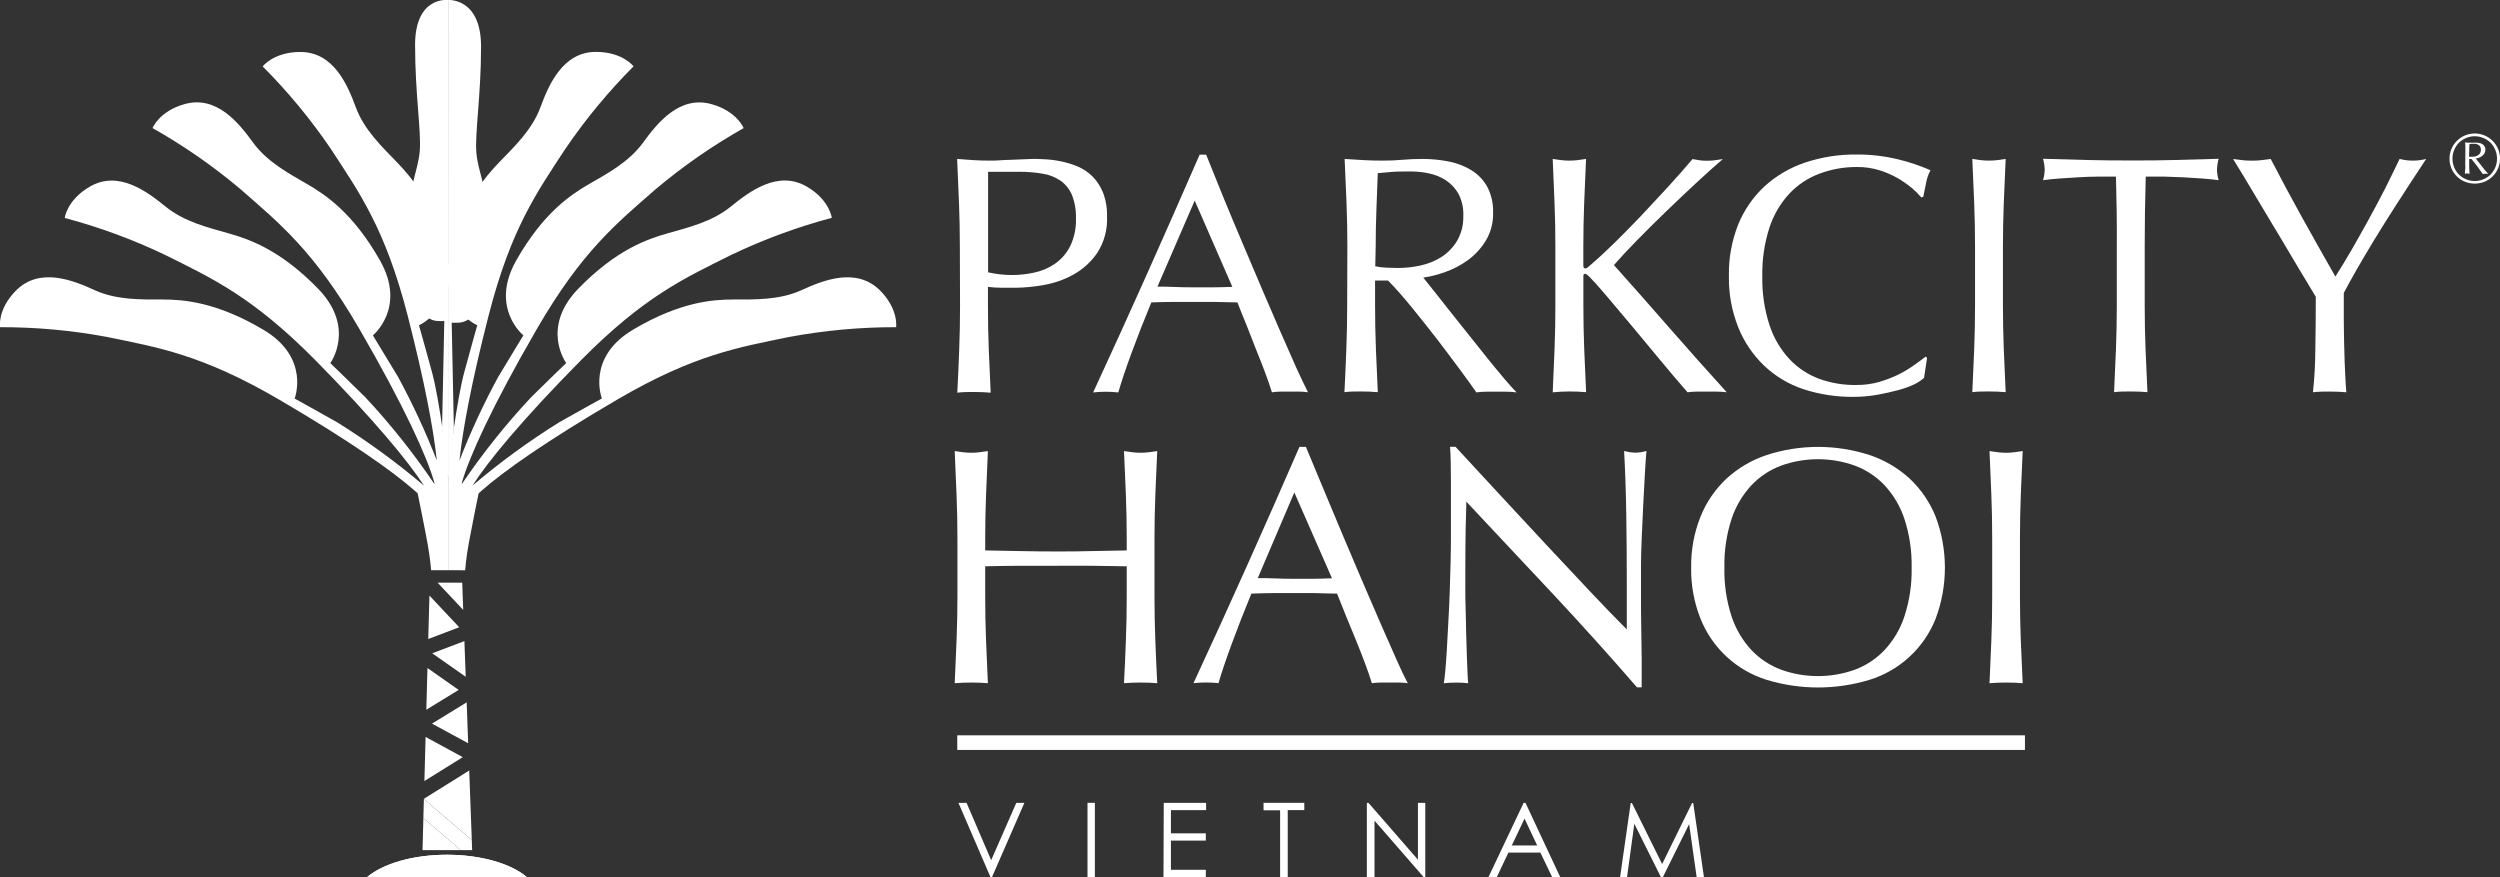
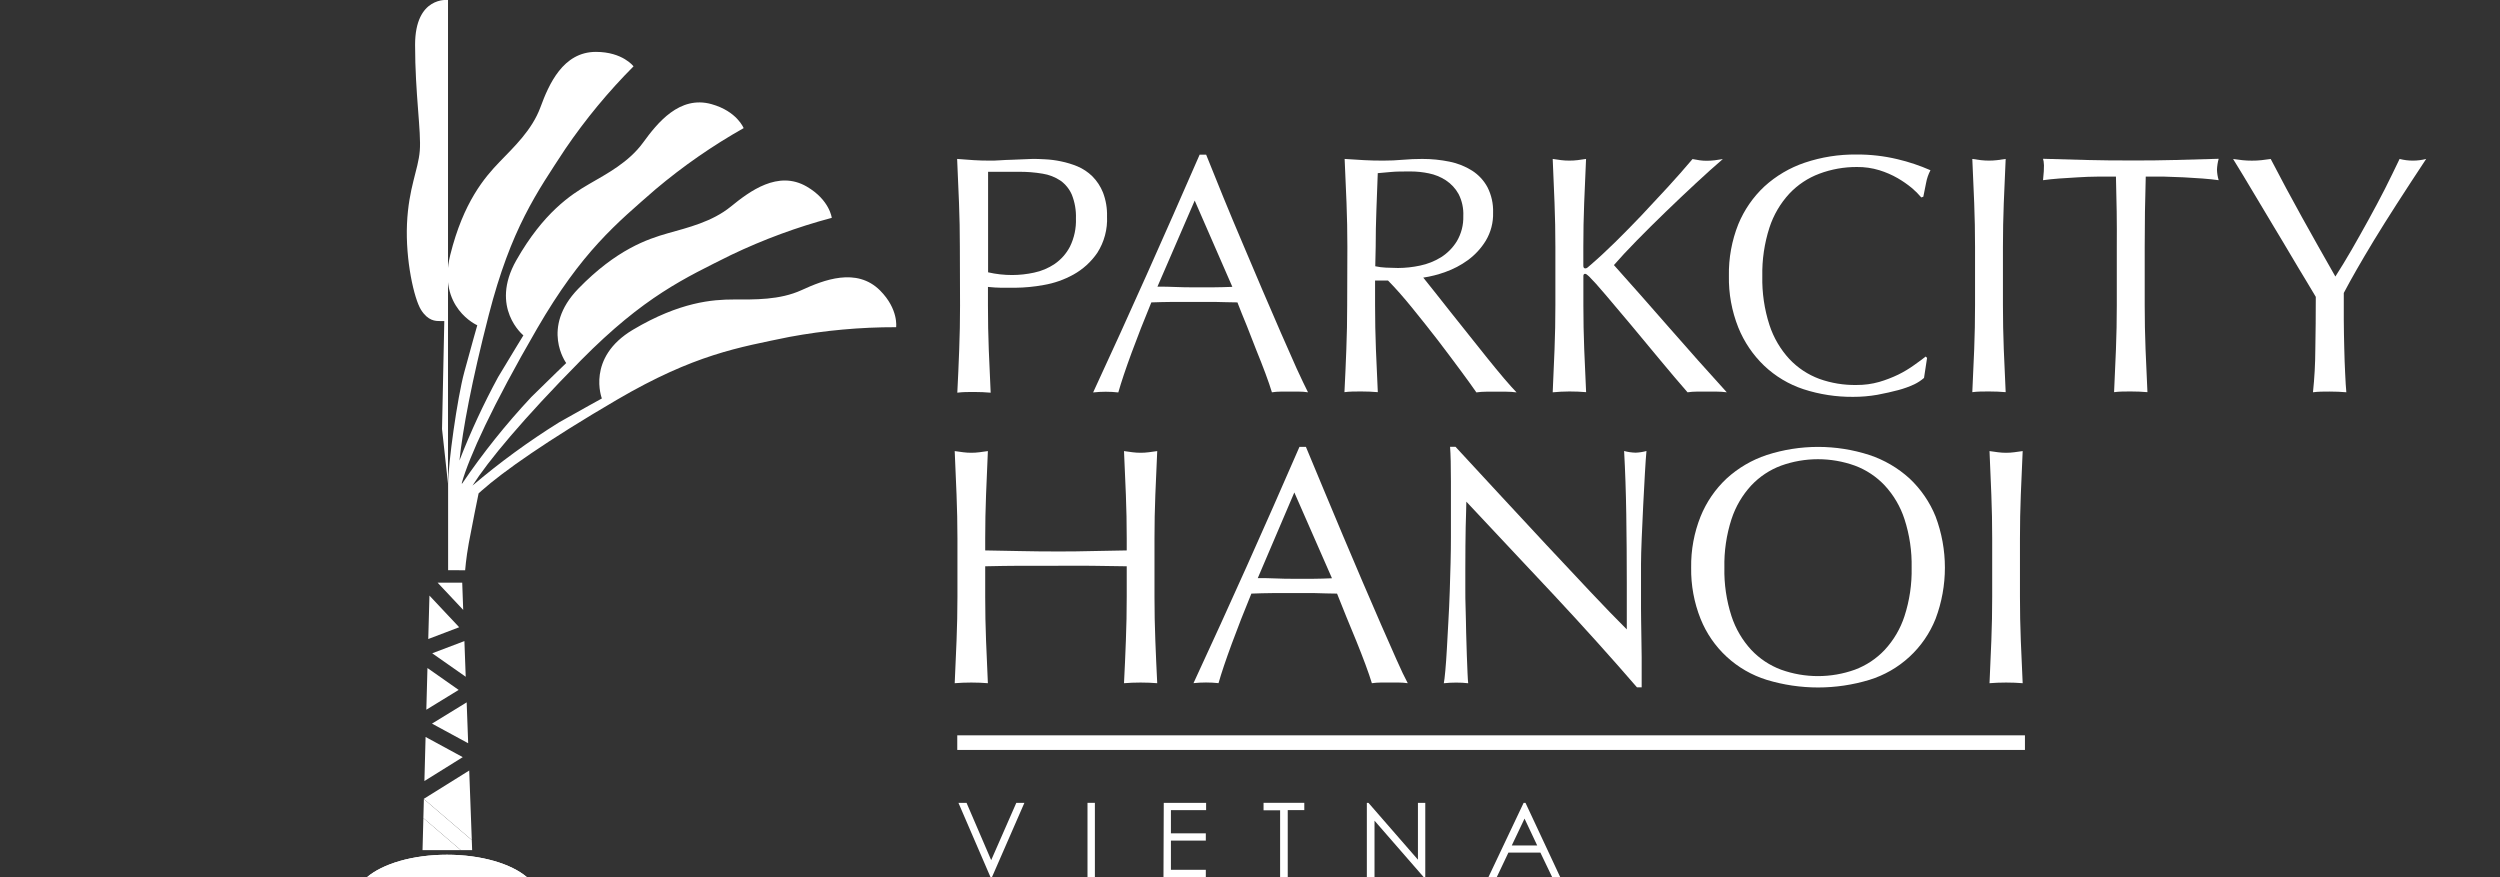
<svg xmlns="http://www.w3.org/2000/svg" width="171" height="60" viewBox="0 0 171 60" fill="none">
  <rect x="0" y="0" width="171" height="60" fill="#333333" stroke="none" />
  <g clip-path="url(#clip0_1371_18474)">
    <path d="M77.01 33.847C76.972 32.867 76.93 31.872 76.882 30.854C77.084 30.886 77.278 30.912 77.461 30.934C77.831 30.981 78.205 30.981 78.574 30.934C78.758 30.912 78.951 30.886 79.154 30.854C79.105 31.872 79.064 32.867 79.025 33.847C78.986 34.826 78.967 35.822 78.967 36.84V40.816C78.967 41.83 78.986 42.835 79.025 43.818C79.064 44.801 79.105 45.777 79.154 46.731C78.796 46.702 78.42 46.686 78.018 46.686C77.615 46.686 77.239 46.702 76.882 46.731C76.931 45.776 76.974 44.805 77.01 43.818C77.049 42.835 77.068 41.83 77.068 40.816V38.734C76.235 38.718 75.427 38.709 74.648 38.699C73.869 38.69 73.061 38.699 72.228 38.699C71.394 38.699 70.587 38.699 69.808 38.699C69.029 38.699 68.221 38.718 67.388 38.734V40.816C67.388 41.83 67.407 42.835 67.446 43.818C67.484 44.801 67.526 45.777 67.571 46.731C67.217 46.702 66.837 46.686 66.438 46.686C66.039 46.686 65.656 46.702 65.302 46.731C65.347 45.776 65.389 44.805 65.428 43.818C65.466 42.835 65.489 41.83 65.489 40.816V36.84C65.489 35.822 65.466 34.826 65.428 33.847C65.389 32.867 65.347 31.872 65.302 30.854C65.502 30.886 65.695 30.912 65.882 30.934C66.25 30.981 66.623 30.981 66.992 30.934C67.178 30.912 67.372 30.886 67.571 30.854C67.526 31.872 67.484 32.867 67.446 33.847C67.407 34.826 67.388 35.822 67.388 36.84V37.649L69.808 37.694C70.587 37.711 71.393 37.72 72.228 37.72C73.061 37.72 73.866 37.72 74.648 37.694L77.068 37.649V36.84C77.068 35.822 77.049 34.826 77.01 33.847Z" fill="white" />
    <path d="M96.291 46.731C96.088 46.702 95.882 46.687 95.677 46.686H94.45C94.245 46.687 94.039 46.702 93.836 46.731C93.73 46.377 93.582 45.95 93.395 45.446C93.208 44.942 93.005 44.422 92.783 43.873L92.098 42.209C91.866 41.648 91.652 41.113 91.454 40.603C90.959 40.603 90.457 40.578 89.948 40.568C89.44 40.559 88.928 40.568 88.419 40.568C87.911 40.568 87.454 40.568 87.007 40.568C86.559 40.568 86.073 40.587 85.594 40.603C85.101 41.804 84.651 42.951 84.252 44.036C83.853 45.122 83.547 46.021 83.347 46.727C82.778 46.667 82.204 46.667 81.635 46.727C82.884 44.032 84.104 41.356 85.294 38.699C86.485 36.042 87.681 33.331 88.883 30.565H89.324L90.527 33.455C90.957 34.496 91.396 35.547 91.847 36.609C92.297 37.67 92.746 38.726 93.192 39.775C93.638 40.822 94.059 41.796 94.454 42.697C94.848 43.599 95.204 44.404 95.519 45.112C95.831 45.822 96.092 46.361 96.291 46.731ZM86.031 39.544C86.434 39.544 86.849 39.544 87.283 39.566C87.718 39.589 88.13 39.589 88.532 39.589C88.934 39.589 89.398 39.589 89.819 39.589C90.241 39.589 90.685 39.569 91.107 39.553L88.532 33.683L86.031 39.544Z" fill="white" />
    <path d="M106.32 40.735C104.312 38.594 102.304 36.453 100.298 34.313C100.298 34.743 100.266 35.321 100.253 36.044C100.24 36.766 100.228 37.755 100.228 39.004C100.228 39.325 100.228 39.727 100.228 40.205C100.228 40.684 100.228 41.169 100.25 41.708C100.273 42.248 100.269 42.761 100.286 43.314C100.302 43.866 100.318 44.354 100.331 44.817C100.343 45.279 100.363 45.684 100.379 46.031C100.395 46.377 100.408 46.612 100.424 46.734C100.155 46.703 99.884 46.688 99.613 46.689C99.327 46.688 99.041 46.703 98.757 46.734C98.789 46.58 98.821 46.294 98.86 45.88C98.898 45.465 98.934 44.968 98.966 44.39C98.998 43.812 99.03 43.182 99.069 42.505C99.108 41.827 99.14 41.15 99.162 40.472C99.185 39.794 99.204 39.133 99.22 38.484C99.236 37.835 99.243 37.261 99.243 36.75C99.243 35.273 99.243 34.002 99.243 32.938C99.243 31.874 99.224 31.081 99.185 30.559H99.555L102.577 33.828C103.65 34.99 104.715 36.138 105.773 37.27C106.83 38.403 107.835 39.473 108.785 40.481C109.735 41.49 110.565 42.346 111.273 43.051V39.907C111.273 38.288 111.261 36.714 111.237 35.183C111.214 33.652 111.164 32.207 111.089 30.848C111.345 30.918 111.609 30.956 111.875 30.963C112.126 30.954 112.375 30.915 112.618 30.848C112.586 31.188 112.55 31.695 112.512 32.373C112.473 33.051 112.435 33.776 112.396 34.547C112.357 35.318 112.322 36.072 112.293 36.811C112.264 37.55 112.245 38.144 112.245 38.59V39.977C112.245 40.501 112.245 41.047 112.245 41.618C112.245 42.19 112.261 42.761 112.267 43.34C112.274 43.918 112.283 44.457 112.29 44.945C112.296 45.433 112.29 45.88 112.29 46.249V47.013H111.968C110.209 44.977 108.326 42.885 106.32 40.735Z" fill="white" />
    <path d="M115.675 38.828C115.657 37.63 115.875 36.441 116.319 35.328C116.718 34.341 117.327 33.453 118.105 32.726C118.896 32.005 119.831 31.458 120.847 31.121C123.129 30.384 125.585 30.384 127.866 31.121C128.884 31.459 129.819 32.006 130.611 32.726C131.387 33.455 131.996 34.342 132.394 35.328C133.244 37.584 133.244 40.072 132.394 42.328C132 43.317 131.389 44.206 130.605 44.928C129.821 45.651 128.886 46.189 127.866 46.503C125.578 47.197 123.135 47.197 120.847 46.503C119.829 46.187 118.893 45.649 118.11 44.927C117.326 44.204 116.715 43.317 116.319 42.328C115.875 41.215 115.657 40.026 115.675 38.828ZM130.756 38.828C130.779 37.703 130.614 36.581 130.267 35.511C129.988 34.652 129.526 33.865 128.912 33.202C128.346 32.601 127.649 32.138 126.875 31.85C125.243 31.263 123.457 31.263 121.826 31.85C121.051 32.138 120.354 32.601 119.788 33.202C119.176 33.865 118.714 34.653 118.434 35.511C118.088 36.582 117.924 37.703 117.948 38.828C117.924 39.953 118.088 41.074 118.434 42.145C118.714 43.003 119.176 43.79 119.788 44.454C120.354 45.055 121.051 45.517 121.826 45.806C123.457 46.392 125.243 46.392 126.875 45.806C127.649 45.517 128.346 45.055 128.912 44.454C129.526 43.791 129.988 43.003 130.267 42.145C130.614 41.074 130.779 39.953 130.756 38.828Z" fill="white" />
    <path d="M136.208 33.847C136.169 32.867 136.128 31.872 136.083 30.854C136.282 30.886 136.475 30.912 136.662 30.934C136.845 30.959 137.03 30.971 137.215 30.97C137.402 30.971 137.588 30.959 137.772 30.934C137.959 30.912 138.149 30.886 138.351 30.854C138.306 31.872 138.261 32.867 138.223 33.847C138.184 34.826 138.165 35.822 138.165 36.84V40.816C138.165 41.83 138.184 42.835 138.223 43.818C138.261 44.801 138.306 45.777 138.351 46.731C137.997 46.702 137.618 46.686 137.215 46.686C136.813 46.686 136.437 46.702 136.083 46.731C136.128 45.776 136.169 44.805 136.208 43.818C136.247 42.835 136.266 41.83 136.266 40.816V36.84C136.266 35.822 136.247 34.826 136.208 33.847Z" fill="white" />
    <path d="M25.102 60C26.171 59.085 28.214 58.465 30.573 58.465C32.932 58.465 34.969 59.085 36.044 60" fill="white" />
    <path d="M25.102 60H36.044C34.979 59.085 32.932 58.465 30.573 58.465C28.214 58.465 26.177 59.088 25.102 60Z" fill="white" />
    <path d="M28.994 54.656L32.271 57.46L32.094 52.704L28.994 54.637V54.656Z" fill="white" />
    <path d="M32.023 50.838L31.92 48.041L29.548 49.496L32.023 50.838Z" fill="white" />
    <path d="M31.616 39.855H29.933L31.683 41.718L31.616 39.855Z" fill="white" />
    <path d="M28.901 58.15H31.517L28.959 55.957L28.901 58.15Z" fill="white" />
    <path d="M31.855 46.291L31.765 43.85L29.564 44.685L31.855 46.291Z" fill="white" />
    <path d="M29.238 45.693L29.161 48.545L31.372 47.19L29.238 45.693Z" fill="white" />
    <path d="M29.11 50.408L29.029 53.423L31.652 51.789L29.11 50.408Z" fill="white" />
    <path d="M29.374 40.738L29.293 43.709L31.408 42.903L29.374 40.738Z" fill="white" />
    <path d="M28.993 54.656L28.958 55.957L31.517 58.15H32.295L32.27 57.46L28.993 54.656Z" fill="white" />
    <path d="M30.644 -0C30.644 -0 28.392 -0.28 28.392 3.07C28.392 6.419 28.82 8.998 28.713 10.315C28.607 11.631 27.947 12.845 27.838 15.318C27.729 17.791 28.321 20.433 28.8 21.195C29.28 21.956 29.791 21.959 30.087 21.959H30.39L30.235 29.345L30.644 33.083V-0Z" fill="white" />
-     <path d="M30.651 -9.19858e-05C30.651 -9.19858e-05 32.904 -0.167 32.904 3.182C32.904 6.532 32.476 9.114 32.582 10.43C32.688 11.747 33.355 12.954 33.464 15.427C33.573 17.9 32.965 20.552 32.505 21.313C32.39 21.553 32.206 21.753 31.977 21.889C31.748 22.024 31.484 22.089 31.218 22.074H30.896L31.047 29.39L30.645 33.051L30.651 -9.19858e-05Z" fill="white" />
-     <path d="M29.489 39.004C29.489 39.004 29.428 38.185 29.241 37.155C29.055 36.124 28.569 33.754 28.569 33.747L28.369 33.568C26.873 32.235 23.864 30.125 19.101 27.338C13.79 24.235 10.781 23.763 7.306 23.044C4.896 22.596 2.451 22.374 6.10724e-05 22.379C6.10724e-05 22.379 -0.183 21.156 1.097 19.868C2.707 18.262 4.959 19.152 6.466 19.842C7.972 20.533 9.684 20.485 11.106 20.485C12.529 20.485 14.804 20.648 18.022 22.559C21.241 24.47 20.153 27.261 20.153 27.261C20.153 27.261 21.469 27.983 23.069 28.889C25.15 30.186 27.134 31.634 29.003 33.221C27.938 31.57 25.569 28.696 21.562 24.627C17.253 20.273 14.482 19.027 11.303 17.44C9.095 16.385 6.794 15.537 4.428 14.907C4.428 14.907 4.57 13.68 6.141 12.768C8.1 11.628 10.041 13.089 11.332 14.136C12.622 15.183 14.27 15.571 15.644 15.963C17.018 16.355 19.155 17.068 21.759 19.749C24.362 22.431 22.592 24.839 22.592 24.839C22.592 24.839 23.677 25.877 24.984 27.167C26.705 29.011 28.279 30.987 29.692 33.076H29.718C29.719 33.062 29.719 33.048 29.718 33.035C29.225 31.271 27.645 27.774 24.568 22.476C21.492 17.177 19.113 15.27 16.445 12.935C14.576 11.36 12.563 9.963 10.434 8.76C10.434 8.76 10.881 7.607 12.632 7.119C14.817 6.509 16.33 8.404 17.308 9.749C18.286 11.095 19.793 11.882 21.022 12.598C22.251 13.314 24.137 14.55 25.984 17.8C27.832 21.05 25.505 22.938 25.505 22.938C25.505 22.938 26.29 24.223 27.233 25.79C28.233 27.636 29.117 29.543 29.879 31.5C29.657 29.386 29.042 26.098 27.874 21.544C26.345 15.62 24.572 13.166 22.631 10.186C21.256 8.164 19.695 6.275 17.968 4.544C17.968 4.544 18.711 3.555 20.542 3.555C22.814 3.555 23.761 5.78 24.34 7.344C24.919 8.908 26.155 10.061 27.146 11.092C28.137 12.122 29.608 13.808 30.506 17.431C31.404 21.053 28.656 22.248 28.656 22.248C28.656 22.248 29.068 23.686 29.55 25.459C30.033 27.232 30.651 31.727 30.651 33.099V39.001L29.489 39.004Z" fill="white" />
    <path d="M31.816 39.005C31.816 39.005 31.877 38.186 32.064 37.155C32.25 36.124 32.733 33.754 32.736 33.748L32.936 33.568C34.435 32.235 37.441 30.126 42.208 27.338C47.515 24.236 50.527 23.764 53.996 23.045C56.403 22.598 58.847 22.375 61.295 22.38C61.295 22.38 61.475 21.156 60.198 19.869C58.589 18.263 56.336 19.153 54.83 19.843C53.324 20.533 51.611 20.485 50.186 20.485C48.76 20.485 46.511 20.643 43.295 22.553C40.08 24.464 41.168 27.255 41.168 27.255C41.168 27.255 39.852 27.977 38.252 28.883C36.17 30.179 34.187 31.627 32.318 33.215C33.367 31.564 35.736 28.69 39.759 24.621C44.068 20.267 46.839 19.021 50.018 17.434C52.226 16.379 54.527 15.53 56.893 14.901C56.893 14.901 56.751 13.674 55.181 12.762C53.217 11.622 51.277 13.083 49.989 14.13C48.702 15.177 47.051 15.566 45.674 15.957C44.296 16.349 42.166 17.062 39.559 19.743C36.952 22.425 38.729 24.833 38.729 24.833C38.729 24.833 37.644 25.871 36.337 27.162C34.61 29.008 33.029 30.986 31.61 33.077H31.587V33.035C32.083 31.272 33.663 27.775 36.737 22.476C39.81 17.178 42.182 15.273 44.85 12.939C46.721 11.364 48.734 9.966 50.865 8.764C50.865 8.764 50.414 7.611 48.667 7.123C46.481 6.513 44.966 8.408 43.987 9.753C43.009 11.099 41.516 11.882 40.28 12.598C39.044 13.314 37.165 14.551 35.317 17.801C33.47 21.05 35.8 22.939 35.8 22.939C35.8 22.939 35.012 24.223 34.072 25.79C33.071 27.636 32.187 29.543 31.426 31.5C31.648 29.387 32.26 26.099 33.431 21.545C34.957 15.614 36.733 13.144 38.671 10.18C40.047 8.159 41.608 6.271 43.334 4.538C43.334 4.538 42.594 3.549 40.759 3.549C38.507 3.549 37.541 5.774 36.965 7.338C36.389 8.902 35.15 10.055 34.159 11.086C33.167 12.117 31.7 13.809 30.799 17.431C29.898 21.054 32.646 22.248 32.646 22.248C32.646 22.248 32.234 23.687 31.755 25.46C31.275 27.232 30.651 31.728 30.651 33.099V39.002L31.816 39.005Z" fill="white" />
    <path d="M65.557 54.914H66.111L67.797 58.835L69.516 54.914H70.069L67.855 59.987H67.746L65.557 54.914Z" fill="white" />
    <path d="M74.385 54.914H74.89V59.987H74.385V54.914Z" fill="white" />
    <path d="M79.601 54.914H82.498V55.411H80.091V57.001H82.478V57.499H80.091V59.493H82.478V59.987H79.582L79.601 54.914Z" fill="white" />
    <path d="M86.427 55.424V54.913H89.214V55.411H88.081V59.987H87.56V55.424H86.427Z" fill="white" />
    <path d="M93.492 60V54.914H93.602L96.987 58.803V54.914H97.489V59.987H97.373L94.017 56.134V59.987L93.492 60Z" fill="white" />
    <path d="M104.343 54.914L106.715 59.987H106.164L105.363 58.318H103.175L102.383 59.987H101.813L104.217 54.914H104.343ZM104.278 55.993L103.406 57.829H105.144L104.278 55.993Z" fill="white" />
-     <path d="M110.813 60L111.54 54.926H111.624L113.69 59.101L115.737 54.926H115.817L116.551 60H116.052L115.537 56.371L113.738 60H113.609L111.788 56.346L111.289 60H110.813Z" fill="white" />
    <path d="M65.477 50.796H138.506" stroke="white" stroke-miterlimit="10" />
    <path d="M65.654 16.889C65.654 15.867 65.635 14.864 65.596 13.88C65.558 12.895 65.515 11.892 65.468 10.871C65.841 10.903 66.217 10.928 66.597 10.954C66.977 10.98 67.353 10.986 67.727 10.986C67.913 10.986 68.139 10.986 68.403 10.964C68.666 10.941 68.934 10.938 69.204 10.928C69.474 10.919 69.735 10.909 69.986 10.896C70.237 10.883 70.443 10.871 70.614 10.871C70.845 10.871 71.135 10.871 71.476 10.896C71.84 10.913 72.201 10.959 72.557 11.034C72.949 11.113 73.331 11.229 73.7 11.381C74.077 11.541 74.421 11.77 74.714 12.056C75.03 12.373 75.278 12.751 75.444 13.167C75.643 13.689 75.737 14.246 75.721 14.805C75.762 15.681 75.531 16.549 75.058 17.29C74.638 17.905 74.081 18.414 73.43 18.777C72.792 19.131 72.099 19.375 71.379 19.496C70.742 19.613 70.096 19.675 69.448 19.682C69.091 19.682 68.766 19.682 68.483 19.682C68.2 19.682 67.888 19.654 67.576 19.625V20.909C67.576 21.933 67.595 22.939 67.633 23.931C67.672 24.923 67.717 25.899 67.762 26.86C67.406 26.828 67.026 26.811 66.623 26.811C66.217 26.811 65.838 26.811 65.48 26.86C65.53 25.898 65.573 24.922 65.609 23.931C65.648 22.939 65.667 21.933 65.667 20.909L65.654 16.889ZM67.585 18.626C68.128 18.751 68.683 18.813 69.239 18.812C69.74 18.81 70.24 18.755 70.729 18.648C71.234 18.544 71.712 18.342 72.139 18.054C72.58 17.751 72.939 17.344 73.185 16.869C73.478 16.27 73.619 15.609 73.594 14.943C73.614 14.387 73.518 13.834 73.314 13.318C73.147 12.932 72.878 12.598 72.535 12.354C72.167 12.109 71.749 11.947 71.312 11.879C70.773 11.788 70.227 11.745 69.68 11.751H67.585V18.626Z" fill="white" />
    <path d="M89.468 26.834C89.263 26.802 89.057 26.786 88.85 26.786H87.617C87.41 26.787 87.204 26.803 86.999 26.834C86.89 26.477 86.745 26.047 86.558 25.549C86.372 25.052 86.166 24.518 85.94 23.969L85.284 22.29C85.049 21.725 84.833 21.188 84.64 20.684C84.145 20.684 83.639 20.658 83.128 20.652C82.616 20.646 82.104 20.652 81.589 20.652C81.074 20.652 80.624 20.652 80.17 20.652C79.716 20.652 79.23 20.671 78.751 20.684C78.251 21.896 77.8 23.047 77.399 24.136C76.998 25.226 76.695 26.128 76.492 26.843C75.919 26.779 75.342 26.779 74.77 26.843C76.025 24.133 77.251 21.438 78.448 18.757C79.645 16.077 80.848 13.351 82.056 10.578H82.5C82.854 11.471 83.246 12.441 83.675 13.488C84.104 14.534 84.546 15.592 85.001 16.66C85.451 17.731 85.902 18.792 86.352 19.843C86.803 20.894 87.226 21.873 87.62 22.781C88.015 23.687 88.372 24.496 88.692 25.209C89.02 25.919 89.278 26.461 89.468 26.834ZM79.169 19.608C79.575 19.608 79.993 19.608 80.427 19.631C80.862 19.653 81.28 19.653 81.686 19.653C82.091 19.653 82.555 19.653 82.989 19.653C83.424 19.653 83.858 19.634 84.293 19.621L81.718 13.719L79.169 19.608Z" fill="white" />
    <path d="M92.16 16.889C92.16 15.867 92.14 14.864 92.102 13.88C92.063 12.895 92.02 11.892 91.973 10.871C92.424 10.903 92.868 10.928 93.302 10.954C93.737 10.98 94.178 10.986 94.628 10.986C95.079 10.986 95.52 10.967 95.954 10.928C96.389 10.89 96.833 10.871 97.283 10.871C97.909 10.869 98.534 10.932 99.147 11.057C99.696 11.166 100.221 11.375 100.695 11.674C101.133 11.955 101.493 12.343 101.741 12.801C102.015 13.339 102.148 13.938 102.127 14.541C102.148 15.218 101.974 15.887 101.625 16.468C101.308 16.985 100.892 17.436 100.402 17.794C99.928 18.139 99.406 18.412 98.854 18.607C98.367 18.784 97.863 18.912 97.351 18.989C97.537 19.223 97.795 19.548 98.12 19.952C98.445 20.357 98.812 20.832 99.214 21.336C99.617 21.84 100.038 22.364 100.473 22.916C100.907 23.469 101.325 23.992 101.731 24.493C102.136 24.994 102.513 25.456 102.87 25.877C103.227 26.298 103.514 26.612 103.733 26.84C103.501 26.808 103.268 26.792 103.034 26.792H101.66C101.434 26.792 101.208 26.808 100.984 26.84C100.753 26.502 100.4 26.012 99.925 25.37C99.451 24.727 98.928 24.031 98.355 23.279C97.778 22.534 97.191 21.794 96.594 21.06C95.998 20.326 95.447 19.702 94.94 19.188H94.055V20.874C94.055 21.898 94.075 22.903 94.113 23.896C94.152 24.888 94.197 25.864 94.242 26.824C93.884 26.792 93.504 26.776 93.103 26.776C92.697 26.776 92.317 26.776 91.96 26.824C92.01 25.863 92.052 24.887 92.089 23.896C92.128 22.903 92.147 21.898 92.147 20.874L92.16 16.889ZM94.068 18.212C94.302 18.262 94.54 18.294 94.779 18.305C95.037 18.305 95.32 18.331 95.629 18.331C96.134 18.328 96.638 18.273 97.132 18.167C97.639 18.062 98.124 17.87 98.564 17.598C99.003 17.321 99.373 16.948 99.645 16.506C99.955 15.982 100.109 15.381 100.09 14.772C100.114 14.253 100.003 13.736 99.768 13.273C99.558 12.893 99.258 12.57 98.896 12.332C98.541 12.101 98.146 11.94 97.731 11.857C97.325 11.772 96.912 11.729 96.498 11.728C95.954 11.728 95.504 11.728 95.146 11.763C94.789 11.799 94.487 11.815 94.239 11.844C94.207 12.7 94.175 13.545 94.145 14.377C94.113 15.212 94.097 16.05 94.097 16.885L94.068 18.212Z" fill="white" />
    <path d="M106.205 26.834C106.25 25.873 106.291 24.896 106.33 23.905C106.369 22.913 106.388 21.908 106.388 20.884V16.889C106.388 15.867 106.369 14.864 106.33 13.88C106.291 12.895 106.25 11.892 106.205 10.871C106.404 10.903 106.6 10.928 106.787 10.954C106.972 10.976 107.158 10.987 107.344 10.986C107.531 10.987 107.718 10.976 107.904 10.954L108.486 10.871C108.439 11.894 108.396 12.897 108.358 13.88C108.319 14.862 108.3 15.865 108.3 16.889V18.173C108.3 18.298 108.345 18.359 108.438 18.359C108.531 18.359 108.609 18.289 108.76 18.151C109.305 17.684 109.876 17.157 110.472 16.571C111.068 15.984 111.67 15.372 112.277 14.734C112.883 14.091 113.481 13.449 114.07 12.807C114.659 12.165 115.225 11.523 115.769 10.88L116.258 10.964C116.413 10.986 116.569 10.996 116.725 10.996C116.911 10.996 117.097 10.986 117.282 10.964C117.469 10.938 117.655 10.912 117.842 10.88C117.298 11.346 116.687 11.895 116.001 12.531C115.316 13.167 114.633 13.815 113.941 14.483C113.249 15.151 112.593 15.803 111.962 16.445C111.331 17.088 110.81 17.65 110.392 18.131C111.651 19.538 112.92 20.974 114.199 22.441C115.478 23.907 116.782 25.372 118.112 26.834C117.88 26.802 117.645 26.786 117.411 26.786H116.072C115.856 26.786 115.641 26.802 115.428 26.834C114.868 26.192 114.25 25.464 113.574 24.65C112.899 23.837 112.239 23.043 111.595 22.267C110.952 21.5 110.369 20.813 109.851 20.199C109.333 19.586 108.947 19.159 108.699 18.915C108.573 18.79 108.48 18.729 108.419 18.729C108.358 18.729 108.303 18.774 108.303 18.867V20.874C108.303 21.898 108.322 22.903 108.361 23.896C108.399 24.888 108.441 25.864 108.49 26.824C108.132 26.792 107.749 26.776 107.347 26.776C106.945 26.776 106.555 26.802 106.205 26.834Z" fill="white" />
    <path d="M130.937 26.288C130.584 26.451 130.218 26.583 129.842 26.683C129.418 26.799 128.938 26.901 128.41 27.004C127.865 27.099 127.313 27.146 126.759 27.145C125.605 27.155 124.456 26.979 123.358 26.622C122.354 26.291 121.437 25.742 120.67 25.016C119.902 24.28 119.298 23.389 118.9 22.402C118.453 21.279 118.234 20.078 118.257 18.87C118.235 17.661 118.453 16.461 118.9 15.337C119.303 14.358 119.912 13.476 120.686 12.752C121.483 12.026 122.422 11.473 123.445 11.127C124.585 10.744 125.782 10.555 126.985 10.569C127.93 10.562 128.872 10.67 129.791 10.89C130.563 11.072 131.318 11.325 132.044 11.644C131.898 11.921 131.796 12.219 131.741 12.527C131.664 12.9 131.603 13.208 131.555 13.456L131.416 13.504C131.22 13.272 131.005 13.057 130.773 12.861C130.47 12.611 130.147 12.387 129.807 12.19C129.411 11.962 128.989 11.779 128.552 11.644C128.054 11.492 127.535 11.417 127.014 11.423C126.136 11.418 125.264 11.574 124.442 11.882C123.663 12.173 122.962 12.639 122.392 13.244C121.776 13.911 121.312 14.703 121.031 15.565C120.684 16.642 120.519 17.768 120.542 18.899C120.518 20.029 120.684 21.156 121.031 22.232C121.312 23.095 121.777 23.888 122.392 24.557C122.961 25.162 123.663 25.627 124.442 25.915C125.259 26.208 126.123 26.349 126.991 26.333C127.514 26.337 128.036 26.267 128.539 26.124C128.986 25.993 129.422 25.825 129.842 25.623C130.217 25.438 130.575 25.224 130.914 24.981C131.236 24.756 131.5 24.557 131.719 24.387L131.812 24.48L131.603 25.851C131.401 26.025 131.177 26.172 130.937 26.288Z" fill="white" />
    <path d="M135.035 13.88C134.996 12.897 134.951 11.895 134.906 10.871L135.489 10.954C135.86 10.997 136.234 10.997 136.606 10.954L137.188 10.871C137.141 11.894 137.098 12.897 137.059 13.88C137.021 14.862 137.001 15.865 137.001 16.889V20.874C137.001 21.898 137.021 22.903 137.059 23.896C137.098 24.888 137.14 25.864 137.188 26.824C136.831 26.792 136.451 26.776 136.046 26.776C135.64 26.776 135.263 26.776 134.906 26.824C134.951 25.861 134.996 24.898 135.035 23.896C135.074 22.894 135.093 21.898 135.093 20.874V16.889C135.093 15.867 135.074 14.864 135.035 13.88Z" fill="white" />
-     <path d="M144.731 12.081H143.463C143.019 12.081 142.578 12.104 142.134 12.129C141.69 12.155 141.265 12.178 140.847 12.21C140.429 12.242 140.068 12.28 139.743 12.325C139.815 12.084 139.854 11.835 139.859 11.583C139.848 11.339 139.809 11.097 139.743 10.861C140.767 10.893 141.767 10.919 142.746 10.944C143.724 10.97 144.725 10.976 145.748 10.976C146.772 10.976 147.776 10.976 148.754 10.944C149.733 10.912 150.734 10.893 151.757 10.861C151.69 11.104 151.651 11.354 151.641 11.606C151.648 11.85 151.687 12.092 151.757 12.325C151.435 12.28 151.062 12.242 150.65 12.21C150.238 12.178 149.813 12.152 149.363 12.129C148.912 12.107 148.478 12.091 148.037 12.081H146.769C146.72 13.687 146.698 15.292 146.698 16.898V20.874C146.698 21.898 146.717 22.903 146.756 23.895C146.794 24.888 146.836 25.864 146.885 26.824C146.527 26.792 146.148 26.776 145.742 26.776C145.337 26.776 144.96 26.776 144.603 26.824C144.648 25.863 144.691 24.887 144.731 23.895C144.77 22.903 144.789 21.898 144.789 20.874V16.889C144.802 15.28 144.777 13.674 144.731 12.081Z" fill="white" />
+     <path d="M144.731 12.081H143.463C143.019 12.081 142.578 12.104 142.134 12.129C141.69 12.155 141.265 12.178 140.847 12.21C140.429 12.242 140.068 12.28 139.743 12.325C139.848 11.339 139.809 11.097 139.743 10.861C140.767 10.893 141.767 10.919 142.746 10.944C143.724 10.97 144.725 10.976 145.748 10.976C146.772 10.976 147.776 10.976 148.754 10.944C149.733 10.912 150.734 10.893 151.757 10.861C151.69 11.104 151.651 11.354 151.641 11.606C151.648 11.85 151.687 12.092 151.757 12.325C151.435 12.28 151.062 12.242 150.65 12.21C150.238 12.178 149.813 12.152 149.363 12.129C148.912 12.107 148.478 12.091 148.037 12.081H146.769C146.72 13.687 146.698 15.292 146.698 16.898V20.874C146.698 21.898 146.717 22.903 146.756 23.895C146.794 24.888 146.836 25.864 146.885 26.824C146.527 26.792 146.148 26.776 145.742 26.776C145.337 26.776 144.96 26.776 144.603 26.824C144.648 25.863 144.691 24.887 144.731 23.895C144.77 22.903 144.789 21.898 144.789 20.874V16.889C144.802 15.28 144.777 13.674 144.731 12.081Z" fill="white" />
    <path d="M158.4 20.305L157.712 19.153C157.409 18.652 157.068 18.093 156.711 17.483C156.354 16.872 155.961 16.227 155.559 15.556L154.407 13.629C154.043 13.016 153.711 12.467 153.419 11.979C153.126 11.49 152.897 11.124 152.743 10.874C152.958 10.906 153.174 10.932 153.386 10.957C153.6 10.98 153.815 10.99 154.03 10.989C154.245 10.99 154.46 10.979 154.674 10.957C154.883 10.932 155.095 10.906 155.317 10.874C156.017 12.223 156.727 13.547 157.448 14.846C158.169 16.146 158.933 17.502 159.739 18.915C160.098 18.356 160.47 17.744 160.856 17.078C161.236 16.41 161.622 15.736 162.008 15.029C162.394 14.323 162.768 13.632 163.125 12.929C163.482 12.226 163.81 11.539 164.132 10.871C164.728 11.025 165.354 11.025 165.951 10.871C165.204 12.001 164.537 13.023 163.949 13.937C163.361 14.852 162.841 15.68 162.388 16.423C161.937 17.168 161.541 17.838 161.2 18.433C160.859 19.028 160.564 19.564 160.315 20.039C160.315 20.614 160.315 21.224 160.315 21.876C160.315 22.528 160.335 23.16 160.347 23.802C160.36 24.445 160.383 25.013 160.409 25.546C160.434 26.079 160.457 26.51 160.489 26.831C160.132 26.799 159.752 26.783 159.347 26.783C158.941 26.783 158.565 26.783 158.207 26.831C158.311 25.858 158.364 24.88 158.368 23.902C158.39 22.759 158.4 21.56 158.4 20.305Z" fill="white" />
-     <path d="M167.546 10.851C167.546 10.625 167.59 10.401 167.677 10.192C167.763 9.983 167.891 9.793 168.052 9.634C168.376 9.311 168.815 9.129 169.273 9.129C169.731 9.129 170.17 9.311 170.494 9.634C170.656 9.793 170.784 9.982 170.871 10.191C170.959 10.4 171.004 10.624 171.004 10.851C171.004 11.077 170.959 11.301 170.871 11.51C170.784 11.719 170.656 11.909 170.494 12.068C170.337 12.225 170.15 12.348 169.944 12.431C169.513 12.602 169.033 12.602 168.602 12.431C168.396 12.348 168.209 12.225 168.052 12.068C167.89 11.909 167.762 11.72 167.676 11.511C167.589 11.301 167.545 11.077 167.546 10.851ZM167.749 10.851C167.748 11.057 167.788 11.261 167.868 11.451C167.943 11.633 168.052 11.799 168.19 11.94C168.33 12.076 168.495 12.185 168.676 12.261C168.865 12.341 169.068 12.383 169.273 12.383C169.478 12.383 169.681 12.341 169.87 12.261C170.051 12.185 170.216 12.076 170.356 11.94C170.494 11.799 170.603 11.633 170.678 11.451C170.756 11.261 170.797 11.057 170.797 10.851C170.797 10.646 170.757 10.443 170.678 10.254C170.602 10.071 170.493 9.905 170.356 9.762C170.216 9.626 170.051 9.517 169.87 9.441C169.681 9.361 169.478 9.319 169.273 9.319C169.068 9.319 168.865 9.361 168.676 9.441C168.495 9.517 168.33 9.626 168.19 9.762C168.053 9.905 167.944 10.071 167.868 10.254C167.788 10.442 167.747 10.646 167.749 10.851ZM168.631 10.401C168.631 10.292 168.631 10.177 168.631 10.061C168.631 9.945 168.631 9.839 168.608 9.74L168.802 9.759H169.004C169.069 9.764 169.133 9.764 169.197 9.759C169.265 9.759 169.329 9.759 169.394 9.759C169.473 9.759 169.552 9.768 169.629 9.788C169.698 9.806 169.763 9.837 169.822 9.878C169.876 9.918 169.921 9.969 169.954 10.029C169.988 10.094 170.004 10.167 170.002 10.241C170.003 10.331 169.978 10.42 169.931 10.498C169.886 10.568 169.828 10.63 169.761 10.681C169.696 10.73 169.623 10.768 169.545 10.793C169.479 10.817 169.409 10.832 169.339 10.838C169.403 10.915 169.474 11.005 169.551 11.108C169.629 11.21 169.709 11.31 169.79 11.413L170.015 11.692C170.07 11.759 170.129 11.822 170.192 11.882H170.095H170.012C169.948 11.883 169.884 11.891 169.822 11.904C169.703 11.731 169.58 11.561 169.455 11.39C169.329 11.22 169.191 11.05 169.046 10.877H168.892V11.198C168.892 11.429 168.892 11.657 168.921 11.888C168.816 11.856 168.704 11.856 168.599 11.888C168.599 11.776 168.599 11.663 168.621 11.567C168.644 11.471 168.621 11.345 168.621 11.246L168.631 10.401ZM168.882 10.722C168.909 10.726 168.936 10.726 168.962 10.722H169.085C169.164 10.722 169.243 10.714 169.32 10.697C169.388 10.679 169.454 10.649 169.513 10.61C169.569 10.572 169.614 10.52 169.645 10.459C169.679 10.39 169.695 10.314 169.693 10.238C169.696 10.182 169.686 10.127 169.665 10.076C169.644 10.025 169.612 9.979 169.571 9.942C169.48 9.87 169.365 9.832 169.249 9.836C169.19 9.833 169.131 9.833 169.072 9.836L168.914 9.852L168.895 10.077C168.895 10.154 168.895 10.231 168.895 10.305L168.882 10.722Z" fill="white" />
  </g>
  <defs>
    <clipPath id="clip0_1371_18474">
      <rect width="171" height="60" fill="white" />
    </clipPath>
  </defs>
</svg>